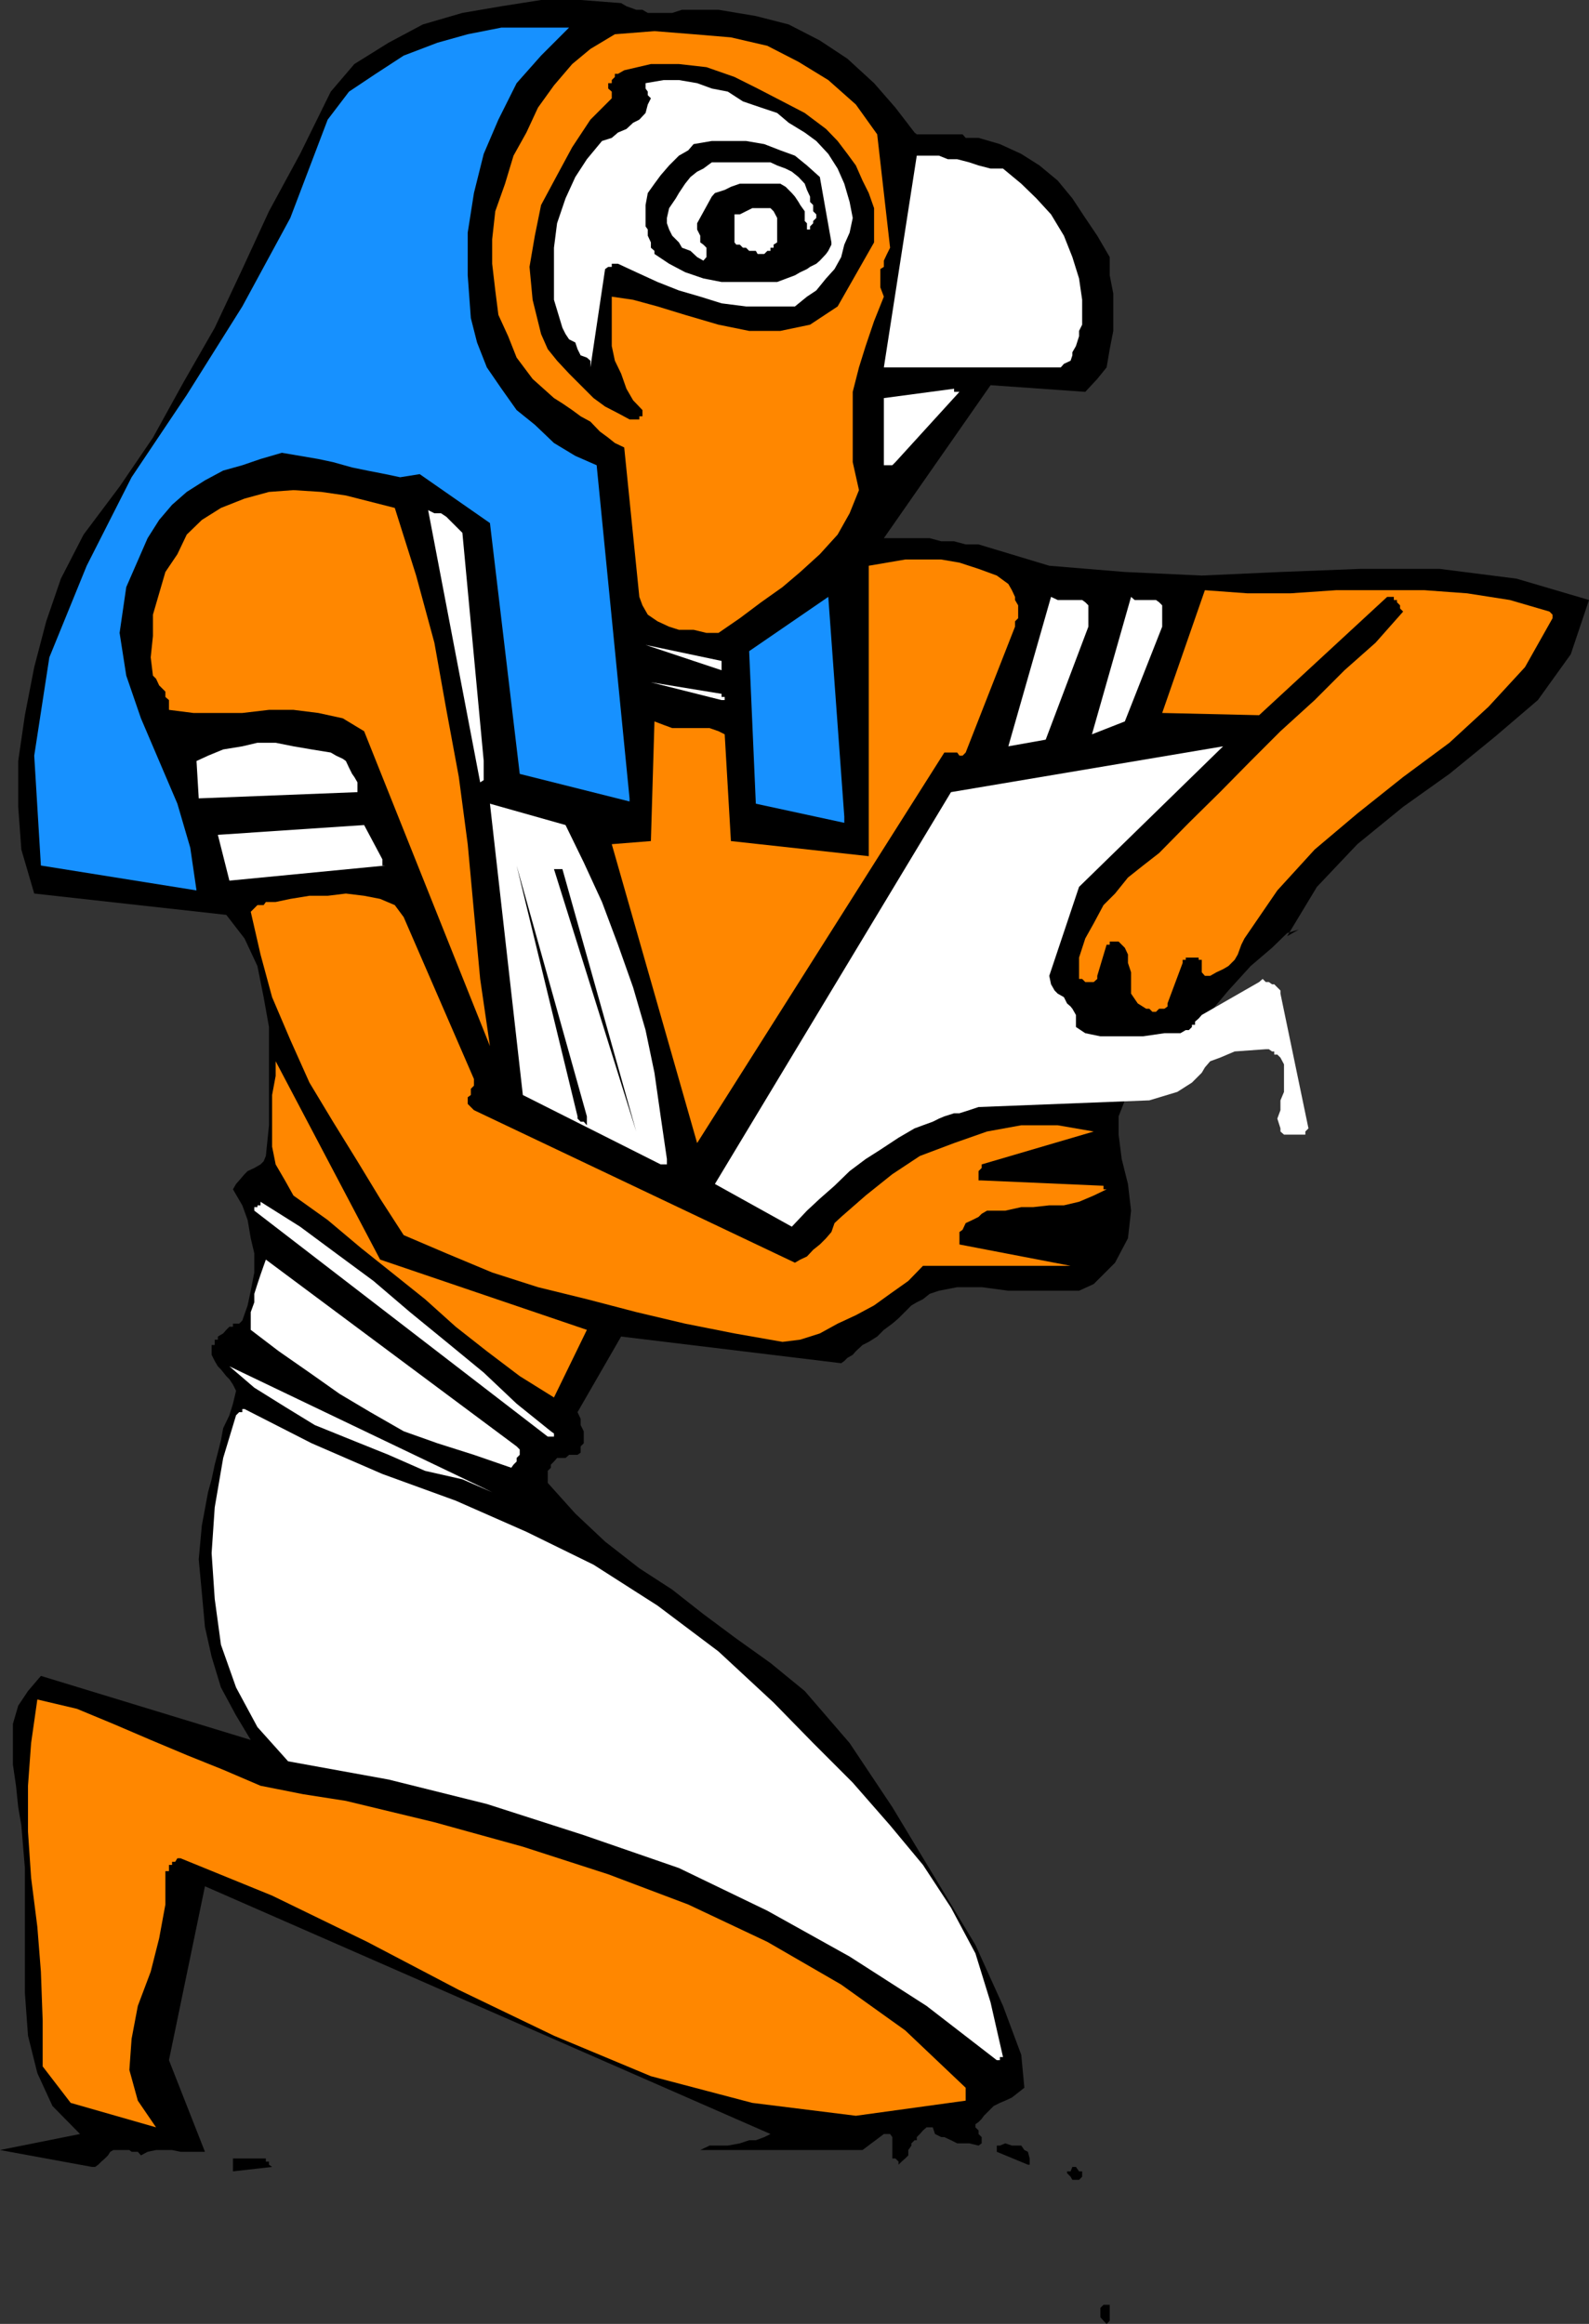
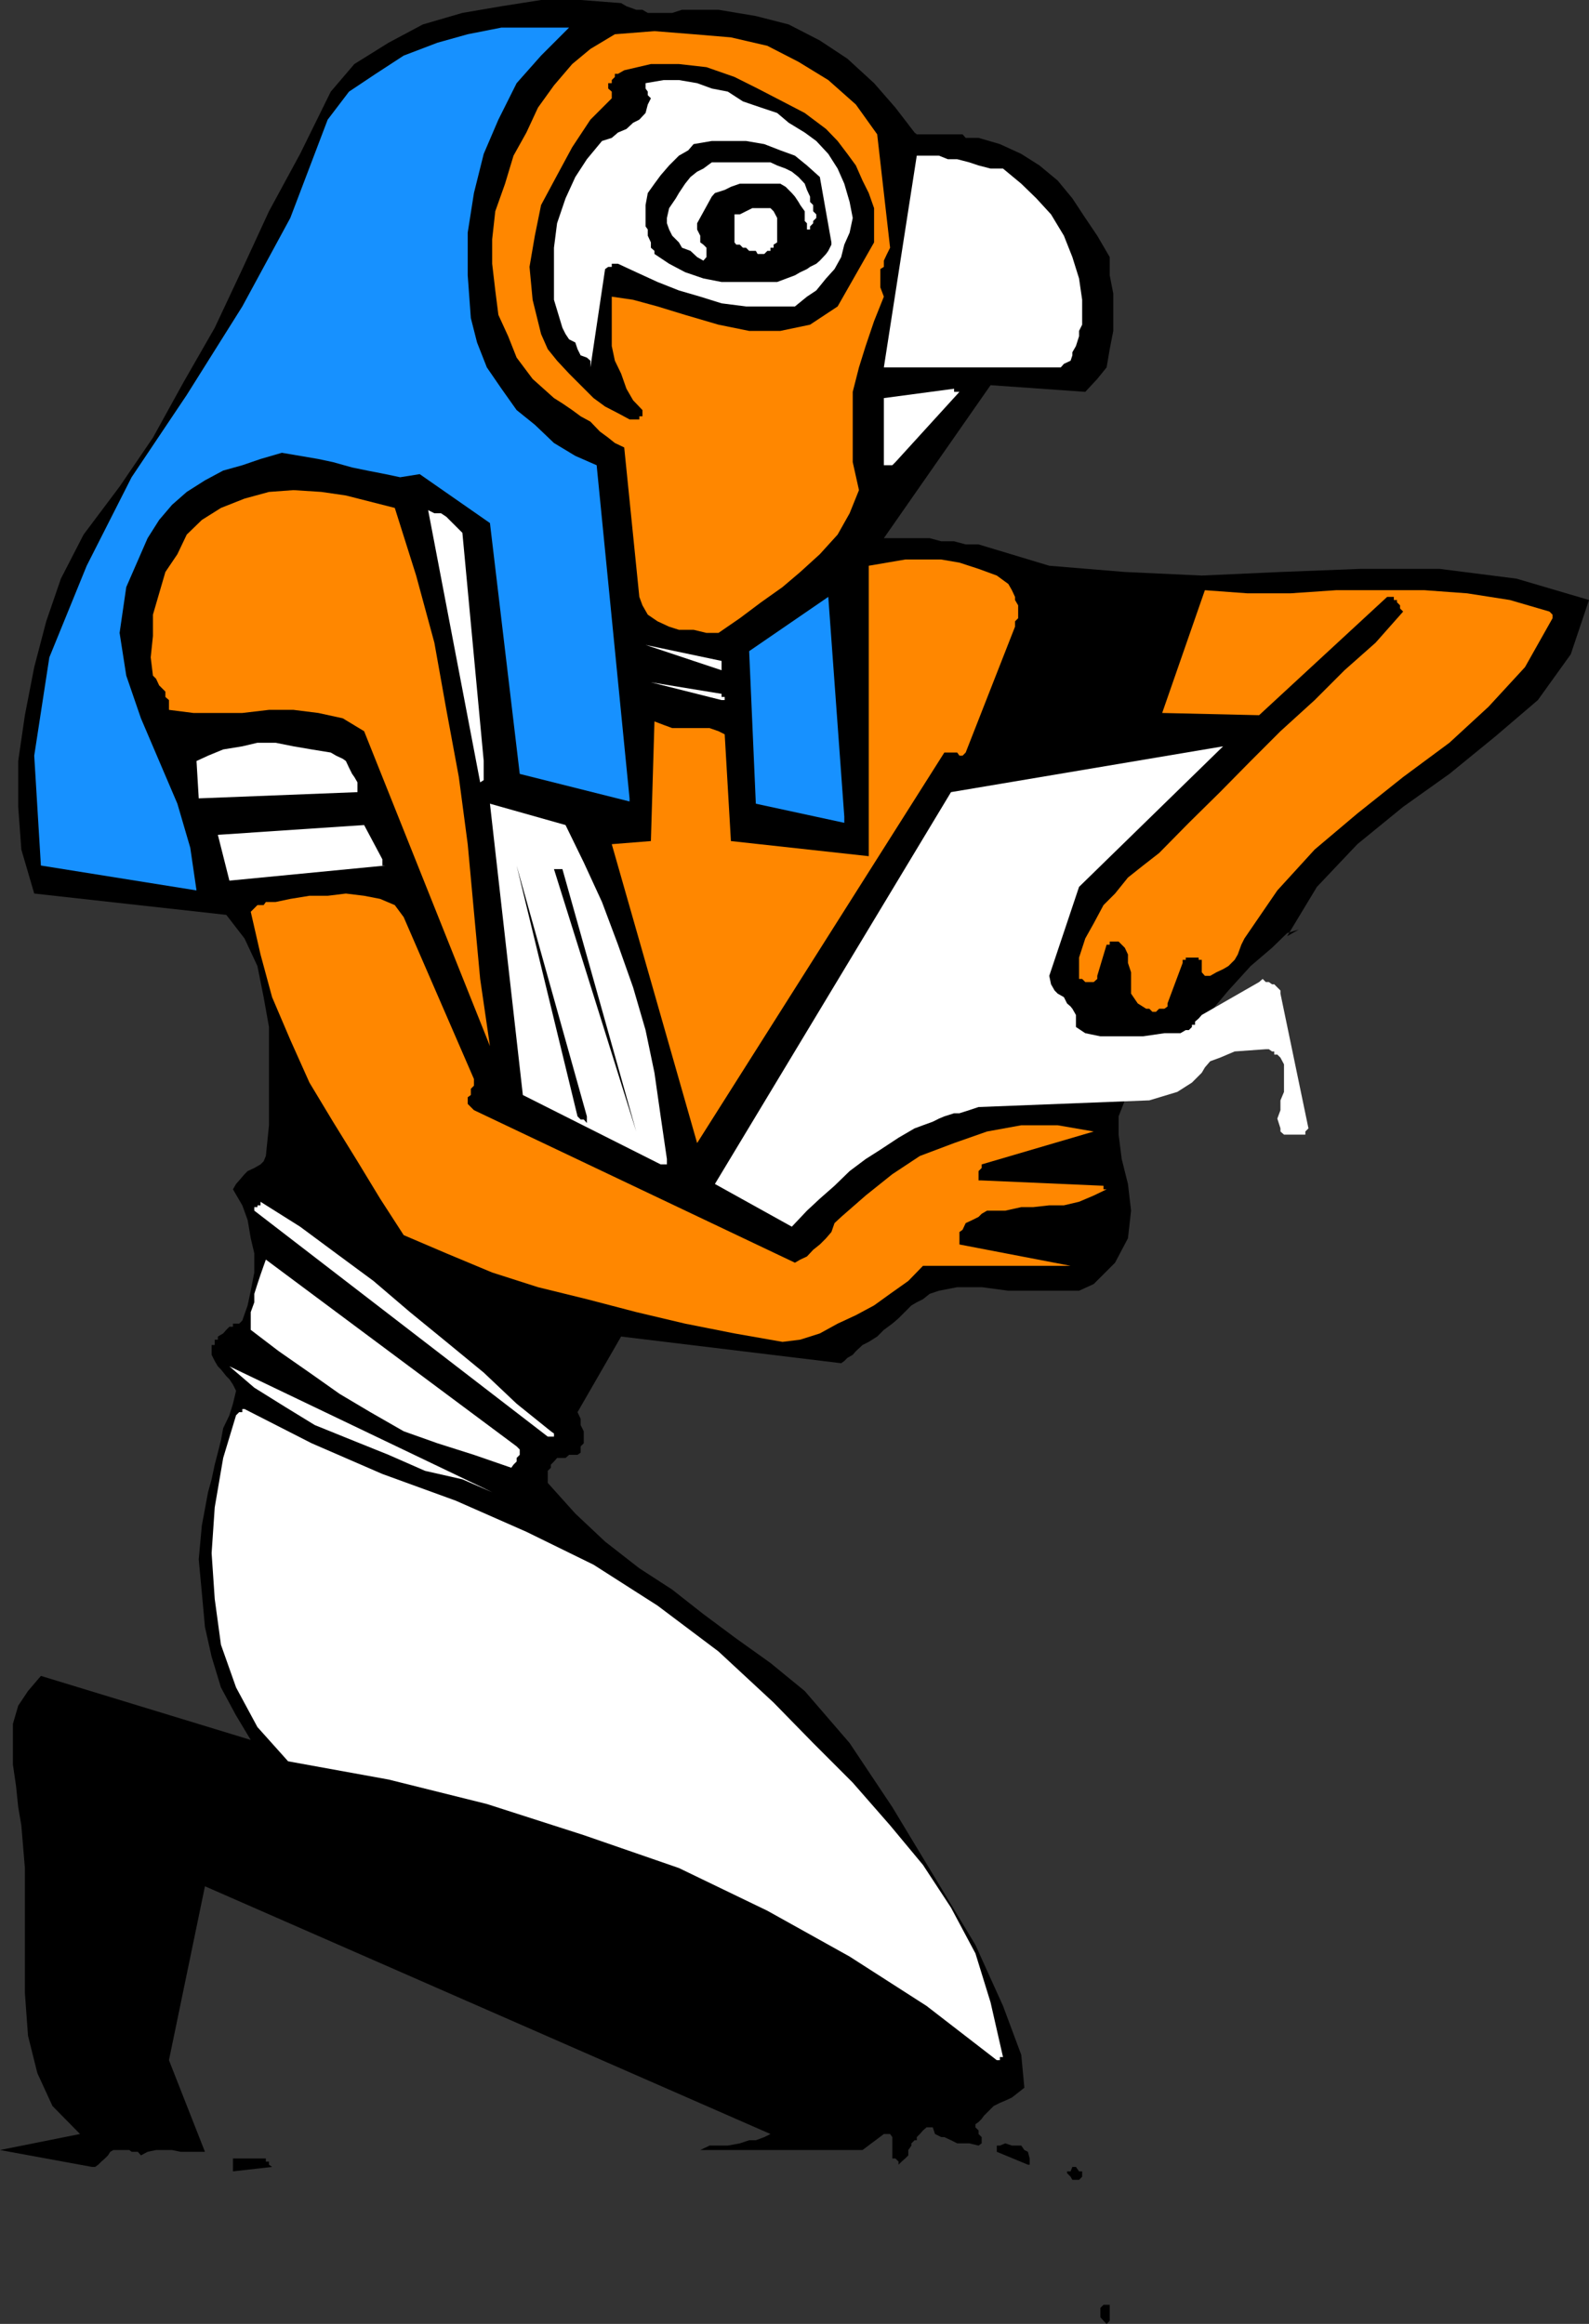
<svg xmlns="http://www.w3.org/2000/svg" width="357.398" height="522.5">
  <rect width="100%" height="100%" fill="#333333" stroke="none" />
  <path d="m292.098 209-2.598 1.5 6.7-11.098 9.097-9.601 10.3-8.399L326 174l10.297-8.398 9.601-8.2 7.399-10.3 4.101-12.2-16.3-4.8-17.301-2.2H306l-18 .7-17.703.8-17.297-.8-17-1.403-15.902-4.797h-2.899l-2.601-.703h-2.899l-2.601-.699h-10.301l24-34.398 21.3 1.5 2.7-2.903 2.101-2.597.7-4.102.8-4.098V66l-.8-4.098v-4.101L246.797 53l-2.7-4-2.898-4.398-3.3-4-4.102-3.403-4.098-2.597-4.8-2.2L220.097 31h-2.899l-.699-.8h-10.3l-.5-.4-4.302-5.6-4.8-5.5-6-5.5-6.2-4.098-7-3.602L170 3.602l-8.402-1.403h-8.2l-2.199.703h-5.5L144.5 2.2h-1.402l-2.2-.797L139.7.7l-9.102-.7h-8.899l-8.902 1.402-8.797 1.5L95.098 5.5l-7.7 4.102-7.699 4.8-5.3 6.2-6.899 14-7 12.898-6 13-6.203 13.2-7 12.202-6.899 12.5-7.5 11-8.101 10.797-5.098 9.903-3.3 9.597L7.698 150l-2.101 10.8-1.5 10.302v10.3l.7 9.598 2.902 9.902 43.2 4.797L55 211l2.898 6.2 1.399 7 1.203 6.702V253l-.703 6.902-.5 1.2-.7.699-1.398.8-1.5.7L55 264l-1.203 1.402-.7.797-.699 1.203L54.5 271l1.2 3.3.698 4.102.801 3.399v4.3l-.8 4.098-.7 3.301-1.199 3.402-.703.7h-1.399v.699h-.8l-.7.699-.699.8-1.199.7v.7h-.703v1.202h-.7v2.2l.7 1.398.703 1.2.7.702 1.198 1.5.7.7.8 1.199.7 1.398-.7 2.903-.8 2.597-1.399 2.903-.5 2.699-.699 2.8-.703 2.7-.7 3.3-.8 2.899-1.399 7.5-.699 7.602.7 7.5.699 7.699 1.5 6.699 2.101 6.902 3.399 6.297 3.3 5.5L9.2 376.801l-2.902 3.398-2.2 3.301-1.199 4.102v9.097l.7 4.801.5 4.8.699 4.102.8 9.598v28.102l.7 9.597 2.101 8.403 3.399 7.398L18 479.8l-18 3.602 20.7 3.797h.698l.7-.5.699-.699.8-.7.7-.698.5-.801.703-.399h3.598l.5.399H31l.7.8 1.5-.8 1.898-.399h3.601l1.899.399h5.5L38 463.199l8.098-39.097L173.297 479.8l-1.399.699-1.898.7h-1.5l-2.102.702-2.699.5h-4.101l-2.098 1H194l4.797-3.601h1.402l.5.699v4.8h.7l.699.7v.7l.699-.7.8-.7.7-.698v-1.2l.703-1v-.5l.7-.703h.5v-.699l.698-.7.7-.8.8-.7h1.399l.5 1.5 1.402.7h.7l1.5.7 1.398.702H218l2.098.5.699-.5V480.5l-.7-.7v-.8l-.699-.7v-.698l.7-.5.699-.7.5-.703 1.5-1.5.703-.699 1.398-.7 1.2-.5 1.5-.698 2.8-2.2L229.7 462l-4.101-11-6.2-13.7-9.101-15.1-9.598-15.9-9.601-14.398L181 380.2l-7.703-6.297-7.7-5.5-7.398-5.5-7-5.5-7.402-4.8-7.7-6-6.699-6.301-6.199-6.899V330.7l.7-.699v-.7l.699-.698.699-.801h1.902l.801-.7h1.898l.7-.5V325.2l.699-.699v-2.7l-.7-1.398V319l-.699-1.5 9.801-17 49.5 6 .7-.5.699-.7 1.199-.698.703-.801 1.5-1.399 1.398-.703 1.899-1.199 1.5-1.5 1.902-1.398 1.399-1.2.699-.703 1.5-1.5.703-.699 1.2-.7 1.398-.698 1.5-1.2 2.101-.703 4.098-.797h5.5l6 .797h15.902l3.301-1.5 4.797-4.797 2.902-5.5.7-6.203-.7-6-1.402-5.597-.7-5.5V251l1.403-3.598 5.5-5.5 6.297-6L271 229l5.297-6.3 5-5.5 4.8-4.098 3.403-3.301 2.598-.801" />
  <path fill="#ff8700" d="M349.2 139v-.8l-.7-.7-8.902-2.598-9.598-1.5-9.602-.703H300.5l-10.3.703h-9.602L271 132.7l-9.602 27.602 21.801.5L312 134.199h1.5v.703h.7v.5l.698.7v.699l.7.699-6.2 7-7 6.2-6.699 6.702-7.699 7-6.703 6.7-6.899 7-7 6.898-6.699 6.8-3.601 2.802-3.399 2.699-2.902 3.601-2.598 2.598-2.199 4.102-1.902 3.398-1.399 4.3v4.802h.7l.699.699H246l.797-.7v-.699l2.101-7h.7v-.703h2l1.402 1.403.7 1.5v1.898l.698 2.102v4.8l1.5 2.2 1.899 1.199h.703l.7.699h.8l.7-.7h1.198l.7-.5v-.698L266 216.5v-.7h.7v-.5h2.898v.5h.699v2.802l.703.8h1.2l1.398-.8 1.5-.7 1.199-.703 1.402-1.398.7-1.2.8-2.199.7-1.402 7.398-10.8 8.402-9.2 9.598-8.098 10.3-8.203L326 167l8.797-8.098L343 150l6.2-11" />
-   <path fill="#fff" d="M261.398 140.902v-4.8l-.699-.7-.699-.5h-4.8l-.802-.703-8.8 30.903 7.402-2.903 8.398-21.297" />
  <path d="M249.598 520.3v-2.1h-1.399l-.699.702V521l.7.8.698.7.7-.7v-1.5" />
  <path fill="#ff8700" d="m248.2 266.602-27.403-1.2h-.7v-2.101l.7-.7v-.8L246 254.402 237.898 253H229.7l-7.7 1.402-7.402 2.598-7.7 2.902L200.7 264l-6 4.8-5.5 4.802-1.5 1.398-.699 2-1.203 1.402-1.399 1.399-1.5 1.199-1.398 1.5-1.5.7-1.203.702-72.2-34.3-.699-.7-.699-.703v-1.5l.7-.5v-1.398l.699-.7v-1.5L90.797 206.2l-2-2.699-3.297-1.398-3.602-.7-4.101-.5-4.098.5h-4.101l-4.301.7L62 202.8h-2.203l-.5.699h-1.399l-1.5 1.5 2.2 9.602 2.601 9.597 4.098 9.602 4.3 9.601 5.301 8.797 5.5 8.903L85.5 269.5l5.297 8.2 9.601 4.1 10.301 4.302 10.301 3.3 11 2.7L143.098 295l11 2.602 11.101 2.199L176 301.699l4-.5 4.398-1.398 4-2.2 4.102-1.902 4.098-2.199 3.601-2.598 4.098-2.902 3.3-3.398h33.2l-25-4.801V277l.703-.5.7-1.5 1.5-.7 1.398-.698.699-.7L222 272.2h4.098l3.601-.797h2.7L236 271h3.297l3.402-.8 3.301-1.4 2.898-1.398h-.699v-.8" />
-   <path fill="#fff" d="M244.797 140.902v-4.8l-.7-.7-.699-.5h-5.5l-1.5-.703-9.601 33.602 8.402-1.5 9.598-25.399" />
  <path d="M243.398 488.2h-.699l-.699-1h-.8l-.403 1H240v.402l.797.8.402.7h1.5l.7-.7V488.2" />
  <path fill="#fff" d="M243.398 73v-5.598l-.699-4.8-1.5-4.801L239.297 53l-2.899-4.8-3.3-3.598-3.399-3.301-4.101-3.399h-2.801l-2.7-.703L218 36.5l-2.703-.7h-2.098l-2-.8h-5l-7.402 47.602h39.8l.7-.801 1.5-.7.402-1.199V79.2l.801-1.398.7-2.2v-1.199l.698-1.402" />
  <path d="m231.598 485.3-.399-1.5-.8-.398-.7-1h-2.101l-1.5-.5-1.2.5h-.699v1.399l7 2.898h.399v-1.398" />
  <path fill="#ff8700" d="M228.297 140.902V139.7l.703-.7v-2.898l-.703-1.2v-.703l-.7-1.5-.8-1.398-2.598-1.899-4.101-1.5-4.301-1.402-4.098-.7h-8.101l-4.098.7-4.102.7v65.3l-31-3.398-1.398-24-1.402-.7-2-.703h-8.399l-1.902-.699-2.098-.8-.8 26.902-8.801.699L156.797 257l55.601-87.8h2.899l.5.702h.703l.7-.703 11.097-28.297" />
  <path fill="#fff" d="m225.598 462.5-2.801-12.3-3.399-11-5.5-10.298-6.3-9.601-7.399-8.899-8.402-9.601-8.899-8.899-8.898-9.101-12.402-11.5-13.7-10.301-14.398-9.2-15.102-7.398-15.898-7-16.5-6-15.902-6.902L55 316.8h-.5v.7h-.703l-.7.7-2.898 9.6-1.902 11.102-.7 10.297.7 10.301 1.402 10.3 3.399 9.602 4.8 8.899L64.797 396l22.601 4.102 22.102 5.5 21.797 7L152.699 420l19.899 9.602 18.5 10.3 17.3 11.098 15.801 12.2h.7v-.7h.699" />
-   <path fill="#ff8700" d="M217.2 470.902v-1.5L203.597 456.5l-14.399-10.3-16.601-9.598-17.801-8.403-18-6.797-19.2-6.203-19.898-5.5-19.902-4.797-9.598-1.5-9.601-1.902-8.399-3.598-8.199-3.3-8.102-3.403-8.398-3.597-8.203-3.403-8.899-2.097-1.398 9.8-.703 9.598v10.3L7 422.2l1.398 11 .801 10.1.399 11v10.302l6.3 8.199 19.2 5.5-4.098-6-1.902-6.899.5-7L31 451l2.898-7.7 1.899-7.5 1.402-7.6v-7.5H38v-1.4h.7v-.698h.698l.5-.801h.7l20.601 8.398 21.399 10.403 20.601 10.8 21.399 10.297 21.8 9.102 22.801 6 23.301 2.898 24.7-3.398v-1.399" />
  <path fill="#fff" d="M214.598 87.402 198.797 89.5v15.102h1.902l.7-.7 14.398-15.8h-1.2v-.7" />
  <path fill="#ff8700" d="m200.2 55.7-2.903-25.5-4.797-6.7-6.203-5.5-6.7-4.098-7-3.601-8.199-1.899L156 7.7l-8.8-.7-8.903.7-5.5 3.3-4.098 3.402-4.101 4.797-3.598 5-2.602 5.602L115.5 35l-1.902 6.3-2.2 6.2-.699 6.3v5.5l.7 6 .699 5.5 2.199 4.802 1.902 4.8 3.598 4.797 4.8 4.301 1.903 1.2 2.2 1.5 1.898 1.402 2.199 1.199L134.898 97l1.899 1.402 1.5 1.2 2.101 1 3.399 33.597.703 1.903 1.2 2.097 2.198 1.5 2.602 1.203 2.2.7h3.3l2.898.699h2.7l4.8-3.301 4.801-3.598L176 132l4-3.398 4.398-4 4-4.403 2.7-4.797 2.101-5.203-1.402-6.297v-15.8l1.402-5.5 1.5-4.801 1.899-5.602 2.199-5.5-.797-2.097V60.5l.797-.5v-1.398l.703-1.5.7-1.403" />
  <path d="M196.598 54.5v-7.7l-1.2-3.398-1.398-2.8-1.5-3.403-1.902-2.597-2.2-2.903L185.797 29 181 25.402l-5-2.601-5.602-2.899-5.199-2.601-6.3-2.2-6.2-.699h-6.3l-6 1.399-1.399.8h-.703v.7l-.7.699v.7h-.8v1.202l.8.7v1.5l-4.8 4.8-4.098 6.2-3.402 6.3-3.598 6.7L120.297 53l-1.2 7 .7 7.402 1.902 7.7 1.5 3.398 2.098 2.602L128 84l2.598 2.602L133.5 89.5l2.598 1.902 2.902 1.5 2.598 1.399h2.199v-.7h.703V92.2l-2.102-2.2-1.5-2.598L139.7 84l-1.402-2.898-.7-3.301V66.699l4.801.703 5.5 1.5 6.2 1.899 7.5 2.199 6.902 1.402h7L182.2 73l6.198-4.098 8.2-14.402" />
  <path fill="#fff" d="m191.797 49-.7-3.598-1.199-4.101-1.5-3.399-2.101-3.3-2.7-2.903L181 29.801l-3.602-2.2-2.601-2.199-3.598-1.203-4.101-1.398-3.399-2.2-3.601-.699-3.301-1.203-4.098-.699h-3.402l-4.098.7v1.202l.5.7v.8l.7.7-.7 1.398-.5 1.902-1.402 1.5-1.399.7-1.5 1.398-1.898.8-1.402 1.2-2.2.7L132 35.8l-2.602 4-2.199 4.802-1.902 5.597-.7 5.5v11.703L126.5 73.7l.7 1.403.8 1.199 1.398.699.5 1.5.7 1.402 1.402.5.797.7v1.5l3.3-22.102.7-.5h.8v-.7H139l4.098 1.9 4.8 2.202 4.801 1.899L157.5 66.7l4.797 1.5 5.5.703h11L181.5 66.7l2.098-1.398 2.199-2.7 1.902-2.101 1.5-2.7.7-2.8 1.199-2.7.699-3.3" />
  <path fill="#1791ff" d="m189.898 183.602-3.601-49.403-17.797 12.203L170 180.7l19.898 4.3v-1.398" />
  <path d="m187 54.5-2.602-14.7-2.898-2.6-2.703-2.2-3.297-1.2-3.602-1.398-4.101-.703h-7.7l-4.097.703-1.203 1.399L152.699 35l-2.199 2.2-1.902 2.202-1.399 1.899-1.5 2.101-.5 2.7v4.8l.5.7V53l.7 1.5v1.2l.8.702v.7L150.5 59.3l3.598 1.898 4.101 1.403 4.098.8h12.5l4-1.5L180 61.2l1.5-.699.7-.5 1.398-.7.8-.698 1.399-1.5.5-.7L187 55v-.5" />
  <path fill="#fff" d="M182.898 47.5v-1.398l-.699-.7V44.2l-.699-1.5-.5-1.398-1.402-1.5-1.5-1.2-1.399-.699-1.902-.703-1.5-.699h-13.2l-1.898 1.402-1.402.7-1.5 1.199-1.2 1.5-1.398 2.101-.699 1.2-1.5 2.199L150 49v1.2l.5 1.402.7 1.398 1.5 1.5.698 1.2 1.899.702 1.5 1.399 1.402.8.7-.8v-2.102l-.7-.699-.699-.5V53l-.703-1.398v-1.403l3.3-6 .7-.797L163 42.7l1.398-.699 2-.7h9.102l1.2.7.698.7.7.702.699.797.8 1.203.403.7 1 1.398v2.2l.5.5v2.1-.698h.7v-.7l.698-.703v-.5l.7-.699v-.8l-.7-.7" />
  <path fill="#fff" d="M174.797 54.5V49L174 47.5l-.703-.7h-4.098l-1.402.7-1.399.7H165.2v6.3l.399.5h.8l.7.7h.699l.703.702h1.5l.398.7h1.5l.7-.7h.699V55.7H174V55l.797-.5m-12.5 101.5-15.899-2.598 15.899 4H163v-.703h-.703V156m0-7.398L145.199 145l17.098 5.7zm-12.297 112L148.598 251l-1.399-9.8-2-9.598-2.8-9.602-3.399-9.598-3.602-9.601-4.101-8.899-4.098-8.402-17-4.8 7.399 65.5 31 15.6H150v-1.198" />
  <path d="m143.098 254.402-16.598-59h-1.902zm0 0" />
  <path fill="#1791ff" d="m141.598 179.5-7.399-74.898-4.8-2.102-4.801-2.898-4.301-4.102-4.098-3.3-3.402-4.798-3.297-4.8L107.297 77l-1.399-5.5-.699-9.598v-9.601l1.399-8.899 2.199-8.8 3.3-7.7L116.2 18.7l5.5-6.199L128 6.2h-15.203l-7.598 1.5-6.8 1.902-7.602 2.898-6.297 4.102-6 4-4.8 6.3L65.296 49 54.5 68.902 42 88.801l-12.402 18.5L19.5 127.199l-8.402 20.602-3.399 22.101 1.5 24.7 35 5.597-1.402-9.597-2.899-9.903-4.101-9.597-4.098-9.602-3.3-9.598-1.5-9.601 1.5-10.301 4.8-11 2.598-4.098 2.902-3.402L42 110.602 46.098 108l4.101-2.2 4.301-1.198 4.098-1.403 4.8-1.398 4.102.699 4.098.7 3.3.702 4.301 1.2 3.399.699 4.101.8 3.301.7 4.398-.7 15.801 11L116.9 174l24.699 6.2v-.7" />
-   <path fill="#ff8700" d="m132 299-46.5-15.8L62 238.601v3.3l-.8 4.297V257.8l.8 4 2.098 3.601 1.902 3.4 7.7 5.5 7.5 6.3 6.898 5.5 7.5 6 6.902 6.2 7 5.5 7.398 5.601 7.7 4.797L132 299" />
-   <path d="m132 251-15.8-56.398L129.897 251v.5l.7.7h.699l.703.8v-2" />
+   <path d="m132 251-15.8-56.398L129.897 251l.7.7h.699l.703.8v-2" />
  <path fill="#fff" d="m123.898 321.8-7.699-6.198-7.402-7-8.399-6.903L92.2 295l-8.2-7-8.402-6.2-8.098-6-8.902-5.6v.8h-.7v.402H57.2v.797l66 50.801h1.399v-.7l-.7-.5m-7.699 3.4-56.403-42-.5 1.402-.7 2-.699 2.097-.699 2.203v1.899L56.4 295v4l6.3 4.8 6.899 4.802 6.8 4.8 6.899 4.098 7.5 4.3 7.601 2.7 8.2 2.602L115 330l.5-.7.7-.698v-.801l.698-.7v-1.199l-.699-.703M110.7 335.5l-59.102-28.3 5.601 4.8 6.899 4.3 6.699 4.102 8.402 3.399 8.2 3.3 8.199 3.598 8.402 1.903 6.7 2.898" />
  <path fill="#ff8700" d="m110.2 235.2-2.2-15.098L106.598 205l-1.399-15.2-2-15.1-2.8-15.098-2.7-15.102-4.101-15.098-4.801-15.203-11-2.797-5.5-.8-6.297-.403-5.5.403-5.5 1.5-5.3 2.097-4.302 2.703L42 120.2l-2.102 4.403-2.699 4-1.402 4.8-1.399 4.797v4.8l-.5 4.8.5 4.102.7.7.699 1.5.703.699.7.699v1.2l.8.702v2.2l5.5.699h11l6-.7H66l5.598.7 5.5 1.199 4.8 2.902L110.2 235.2" />
  <path fill="#fff" d="M108.797 171.102 104 119.8l-1.5-1.5-.703-.7-.7-.699-.699-.703-1.199-.797h-1.5l-1.402-.703L108 175.902l.797-.5v-4.3M86 193.2l-4.102-7.7L49 187.7l2.598 10.3 35.101-3.398H86v-1.403m-5.602-15.097v-2.2L79.7 174.7l-.5-.699-.699-1.398-.703-1.5-.7-.5-1.5-.7-1.199-.703-4.3-.699-4.098-.7-4-.8h-4.102l-3.398.8-4.3.7-3.403 1.402-2.598 1.2.5 8.398 35.7-1.398" />
  <path d="M59.797 485.3h-7.399v2.9l8.801-1-.699-.5v-.7h-.703v-.7" />
  <path fill="#fff" d="M294.297 253.7 288 223.401v-.703l-.703-.699-.7-.7h-.5l-.699-.5h-.699l-.699-.698-.8.699-12.903 7.398-.7.801-.8.7v.702h-.7v.5l-.699.7h-.699l-1.199.699h-3.602l-4.8.699H247.5l-3.402-.7-2.098-1.398V228.2l-.8-1.398-.403-.5-.797-.7-.703-1.402-1.399-.797-.699-.703-.8-1.398-.399-1.899 6.7-20 32.398-31.601-61.2 10.3-53.101 88.098 17.3 9.602 3.403-3.602 2.898-2.699 3.301-2.898 3.399-3.301 3.601-2.7L198 258.5l4.098-2.7 3.601-2.1 1.899-.7 2.199-.8 1.402-.7 1.2-.5 2.199-.7h1.199l2.203-.698 2.098-.7 38.402-1.5 6.297-1.902 3.3-2.098 2.2-2.203L271 240l1.2-1.398 2.198-.801 3.301-1.399 7-.5h.7l.699.5h.5v.7h.699l.703.699.797 1.5v6.199l-.797 1.902v2.2l-.703 1.898.703 2.2v.702l.797.7h4.8v-.7l.7-.703" />
</svg>